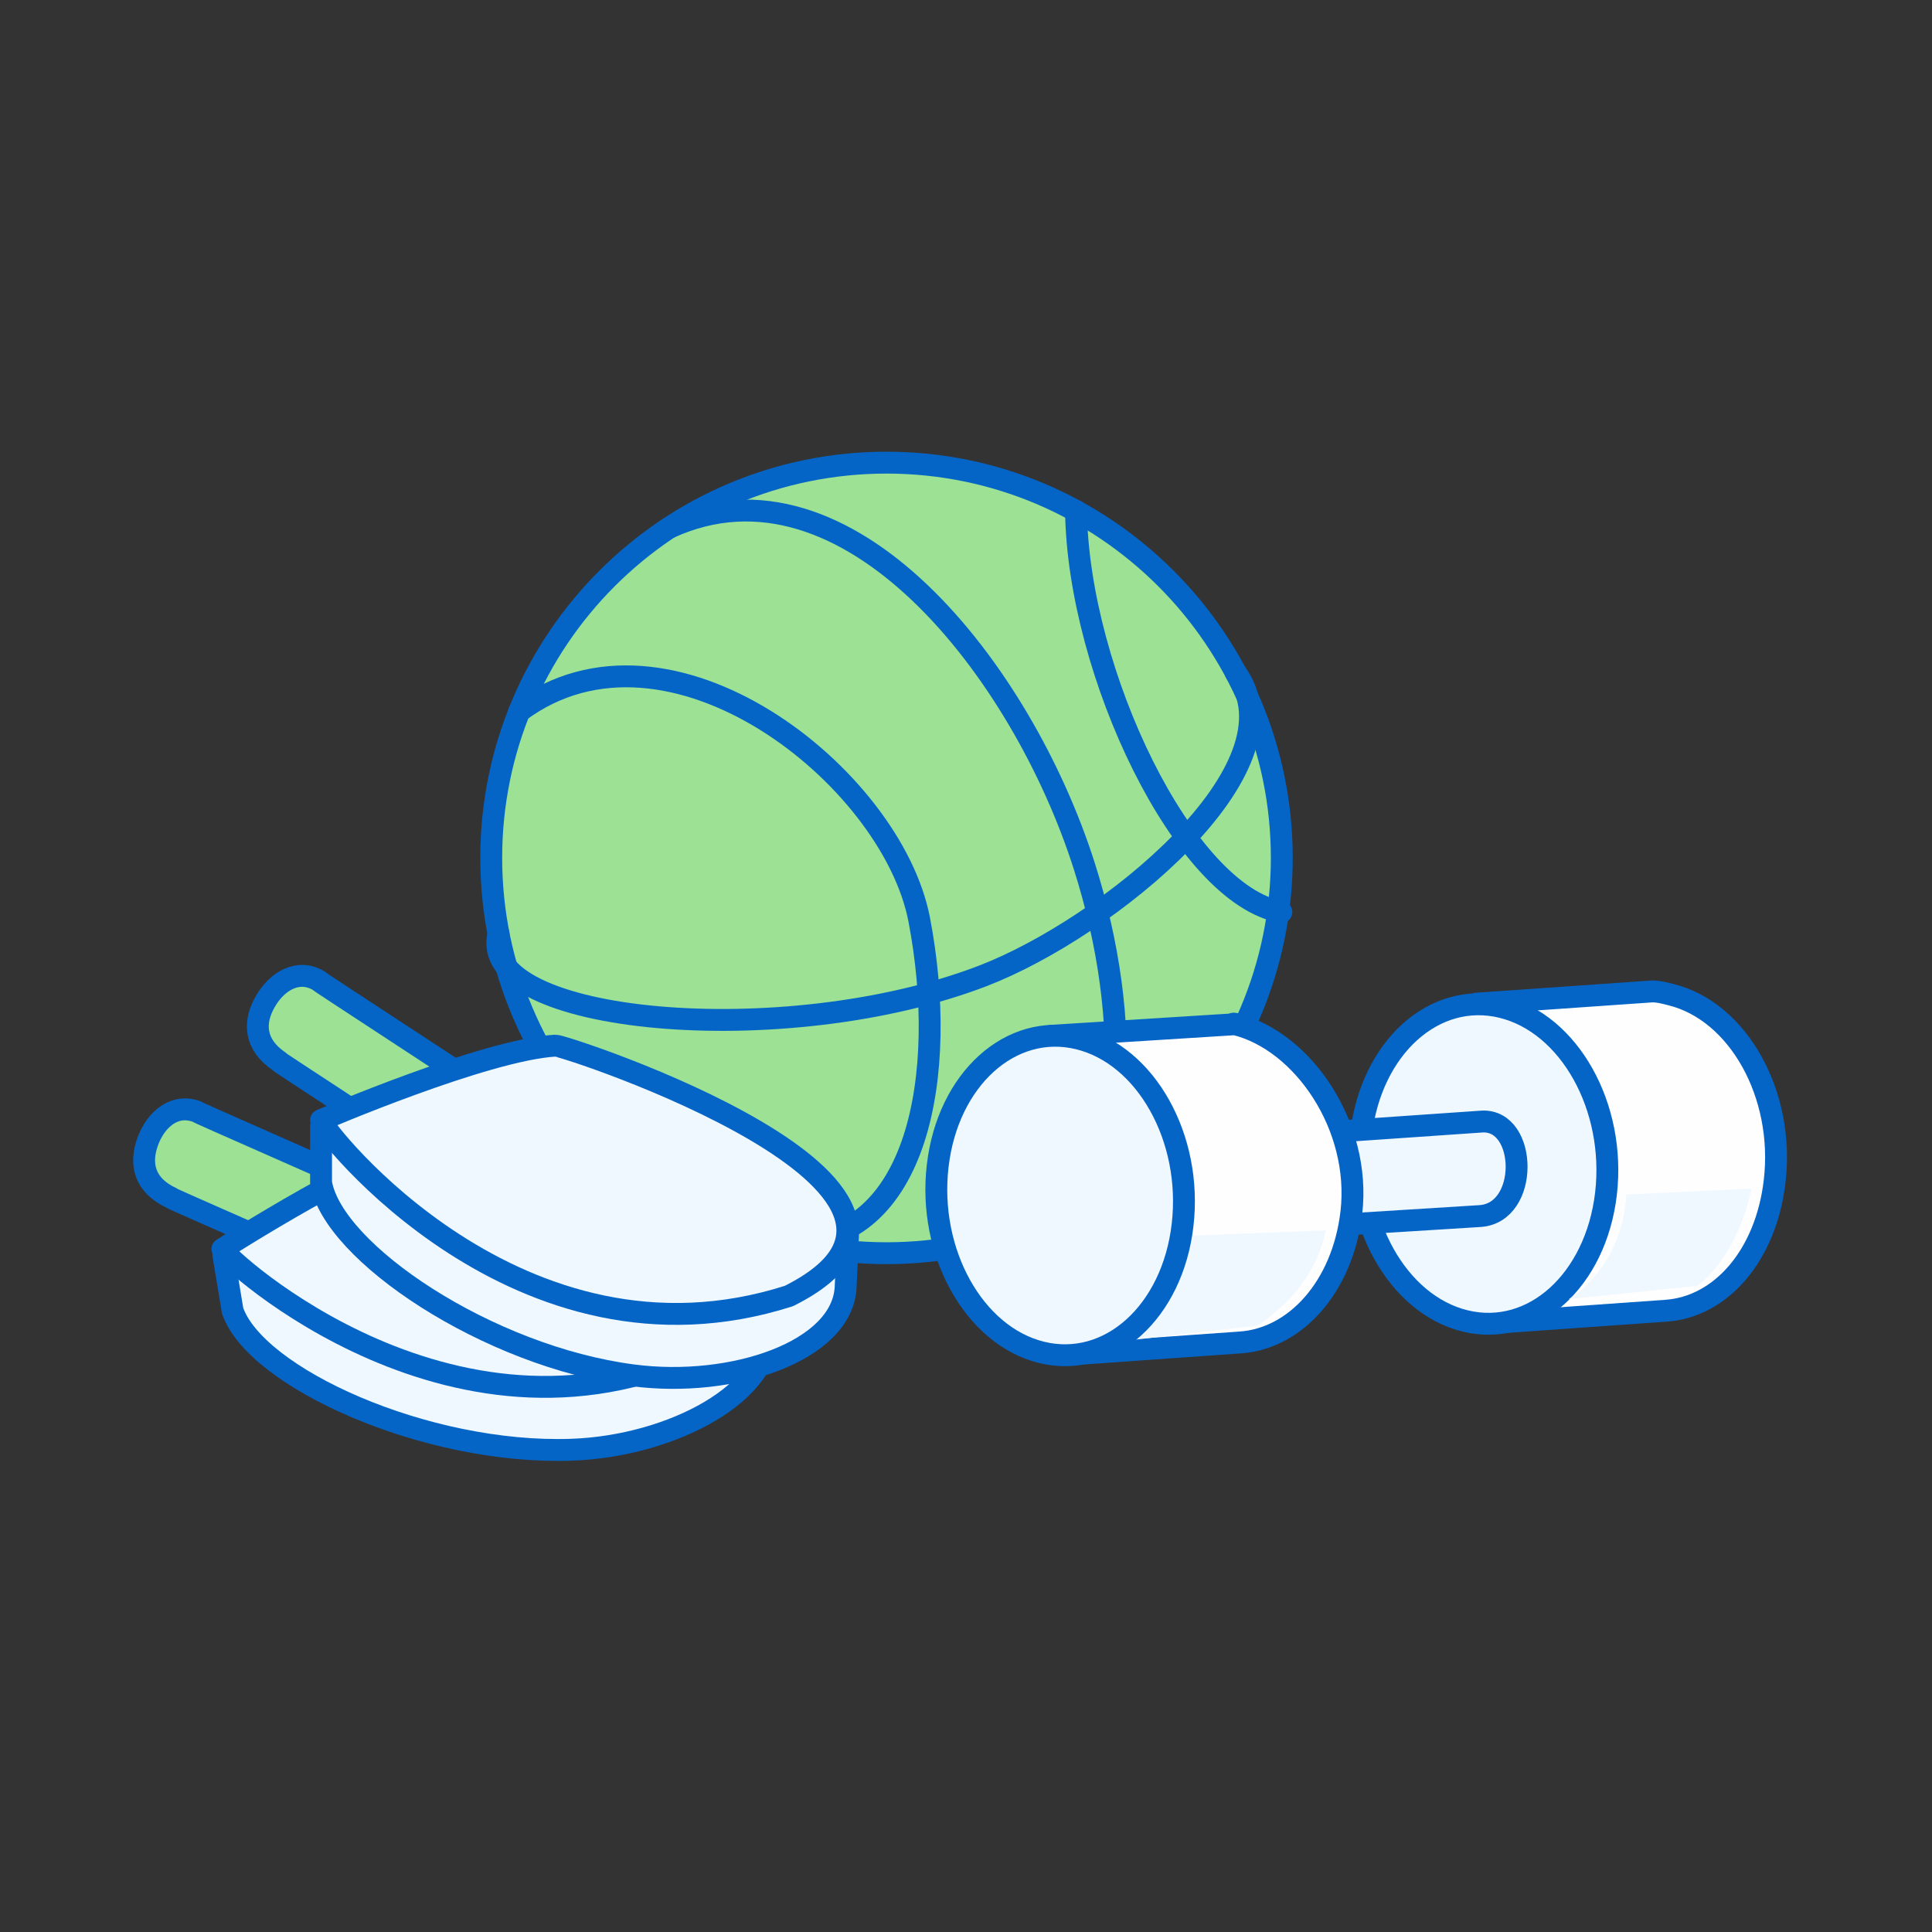
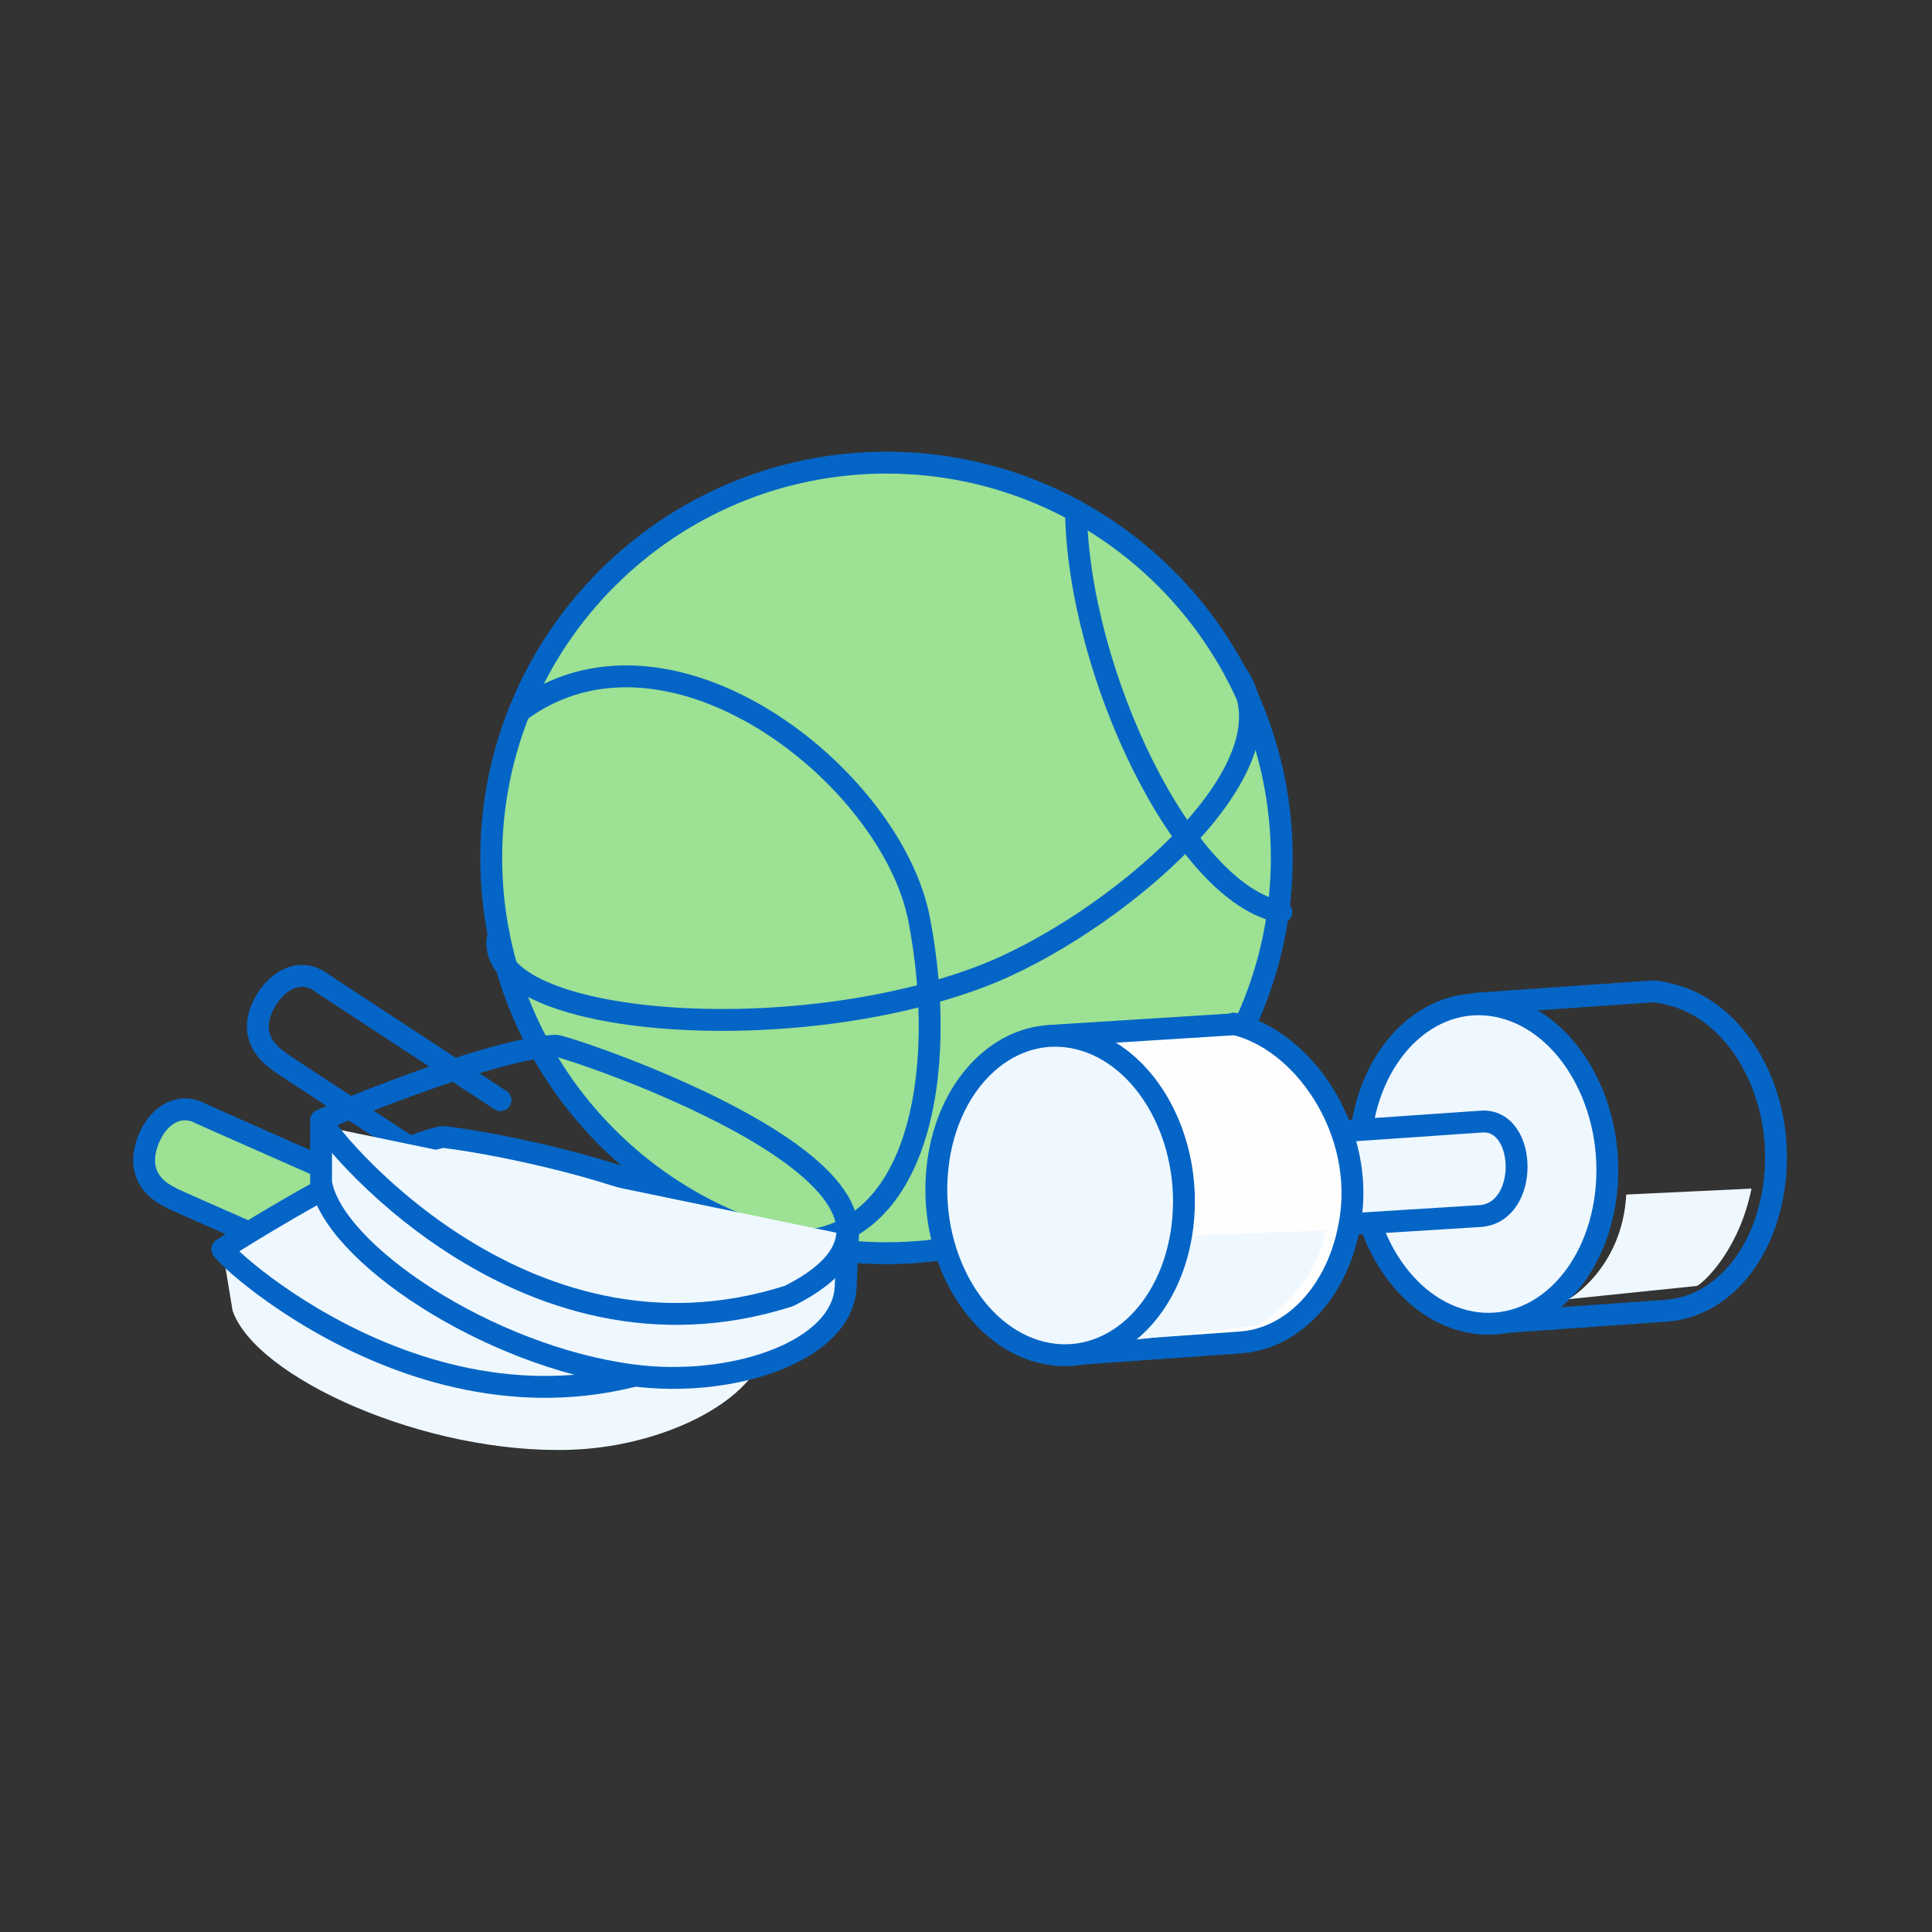
<svg xmlns="http://www.w3.org/2000/svg" xmlns:xlink="http://www.w3.org/1999/xlink" preserveAspectRatio="xMidYMid meet" width="140" height="140" viewBox="0 0 140 140" style="width:100%;height:100%">
  <rect x="0" y="0" width="140" height="140" fill="#333333" stroke="none" />
  <defs>
    <animate attributeType="XML" attributeName="opacity" dur="0s" from="0" to="1" xlink:href="#time_group" />
  </defs>
  <g id="_R_G">
    <g id="_R_G_L_4_G_N_2_N_1_T_0" transform=" translate(66.8, 71.9) scale(0.44, 0.44) translate(0, 0)">
      <g id="_R_G_L_4_G_N_2_T_0" transform=" translate(-2.609, 12.61) scale(2.273, 2.273) translate(-50, -50)">
        <g id="_R_G_L_4_G" transform=" translate(48.587, 34.721) translate(-1217.239, -841.169)">
          <path id="_R_G_L_4_G_D_0_P_0" fill="#9ce194" fill-opacity="1" fill-rule="nonzero" d=" M1217.24 812.53 C1233.04,812.53 1245.88,825.36 1245.88,841.17 C1245.88,856.97 1233.04,869.81 1217.24,869.81 C1201.43,869.81 1188.6,856.97 1188.6,841.17 C1188.6,825.36 1201.43,812.53 1217.24,812.53z " />
          <path id="_R_G_L_4_G_D_1_P_0" stroke="#0565C6" stroke-linecap="round" stroke-linejoin="round" fill="none" stroke-width="1.585" stroke-opacity="1" d=" M1217.24 812.53 C1233.04,812.53 1245.88,825.36 1245.88,841.17 C1245.88,856.97 1233.04,869.81 1217.24,869.81 C1201.43,869.81 1188.6,856.97 1188.6,841.17 C1188.6,825.36 1201.43,812.53 1217.24,812.53z " />
          <path id="_R_G_L_4_G_D_2_P_0" stroke="#0565C6" stroke-linecap="round" stroke-linejoin="round" fill="none" stroke-width="1.585" stroke-opacity="1" d=" M1190.63 830.56 C1201.48,822.49 1217.62,835.27 1219.61,845.64 C1221.77,856.91 1219.5,868.98 1210.36,868.97 " />
-           <path id="_R_G_L_4_G_D_3_P_0" stroke="#0565C6" stroke-linecap="round" stroke-linejoin="round" fill="none" stroke-width="1.585" stroke-opacity="1" d=" M1201.53 817.23 C1214.4,811.37 1227.05,827.59 1231.56,841.73 C1235.15,852.99 1234.7,864.77 1229.01,868.98 " />
          <path id="_R_G_L_4_G_D_4_P_0" stroke="#0565C6" stroke-linecap="round" stroke-linejoin="round" fill="none" stroke-width="1.585" stroke-opacity="1" d=" M1230.97 816.03 C1231.13,827.75 1238.82,843.85 1245.85,845.09 " />
          <path id="_R_G_L_4_G_D_5_P_0" stroke="#0565C6" stroke-linecap="round" stroke-linejoin="round" fill="none" stroke-width="1.585" stroke-opacity="1" d=" M1189.13 846.67 C1187.46,853.17 1209.81,855.25 1224.21,849.72 C1233.25,846.25 1247.55,834.6 1242.54,827.74 " />
        </g>
      </g>
    </g>
    <g id="_R_G_L_3_G_N_2_N_1_T_0" transform=" translate(66.8, 71.9) scale(0.44, 0.44) translate(0, 0)">
      <g id="_R_G_L_3_G_N_2_T_0" transform=" translate(-2.609, 12.61) scale(2.273, 2.273) translate(-50, -50)">
        <g id="_R_G_L_3_G" transform=" translate(82.619, 57.574) translate(-1251.271, -864.023)">
-           <path id="_R_G_L_3_G_D_0_P_0" fill="#fffeff" fill-opacity="1" fill-rule="nonzero" d=" M1261.95 874.81 C1261.95,874.81 1273.7,873.98 1273.7,873.98 C1277.72,873.71 1280.97,869.94 1281.59,864.59 C1282.33,858.31 1278.95,852.26 1274.05,851.07 C1273.58,850.95 1273.23,850.86 1272.77,850.84 C1272.77,850.84 1259.99,851.73 1259.99,851.73 " />
          <path id="_R_G_L_3_G_D_1_P_0" stroke="#0565C6" stroke-linecap="round" stroke-linejoin="round" fill="none" stroke-width="1.585" stroke-opacity="1" d=" M1261.95 874.81 C1261.95,874.81 1273.7,873.98 1273.7,873.98 C1277.72,873.71 1280.97,869.94 1281.59,864.59 C1282.33,858.31 1278.95,852.26 1274.05,851.07 C1273.58,850.95 1273.23,850.86 1272.77,850.84 C1272.77,850.84 1259.99,851.73 1259.99,851.73 " />
          <path id="_R_G_L_3_G_D_2_P_0" fill="#eff8ff" fill-opacity="1" fill-rule="nonzero" d=" M1269.37 865.5 C1270.1,859.22 1266.72,853.17 1261.82,851.98 C1256.92,850.79 1252.35,854.92 1251.62,861.2 C1250.89,867.48 1254.27,873.53 1259.17,874.72 C1264.07,875.91 1268.63,871.78 1269.37,865.5z " />
          <path id="_R_G_L_3_G_D_3_P_0" stroke="#0565C6" stroke-linecap="round" stroke-linejoin="round" fill="none" stroke-width="1.585" stroke-opacity="1" d=" M1269.37 865.5 C1270.1,859.22 1266.72,853.17 1261.82,851.98 C1256.92,850.79 1252.35,854.92 1251.62,861.2 C1250.89,867.48 1254.27,873.53 1259.17,874.72 C1264.07,875.91 1268.63,871.78 1269.37,865.5z " />
          <path id="_R_G_L_3_G_D_4_P_0" fill="#eff8ff" fill-opacity="1" fill-rule="nonzero" d=" M1250.8 867.71 C1250.8,867.71 1260.24,867.12 1260.24,867.12 C1263.82,866.89 1263.68,860.13 1260.41,860.27 C1260.32,860.27 1260.49,860.28 1260.41,860.27 C1260.41,860.27 1250.42,860.96 1250.42,860.96 " />
          <path id="_R_G_L_3_G_D_5_P_0" stroke="#0565C6" stroke-linecap="round" stroke-linejoin="round" fill="none" stroke-width="1.585" stroke-opacity="1" d=" M1250.8 867.71 C1250.8,867.71 1260.24,867.12 1260.24,867.12 C1263.82,866.89 1263.68,860.13 1260.41,860.27 C1260.32,860.27 1260.49,860.28 1260.41,860.27 C1260.41,860.27 1250.42,860.96 1250.42,860.96 " />
          <path id="_R_G_L_3_G_D_6_P_0" fill="#fffeff" fill-opacity="1" fill-rule="nonzero" d=" M1231.55 877.08 C1231.55,877.08 1242.83,876.28 1242.83,876.28 C1246.87,876.03 1250.29,872.23 1250.92,866.87 C1251.65,860.59 1247.39,854.41 1242.49,853.22 C1242.04,853.11 1242.93,853.24 1242.49,853.22 C1242.49,853.22 1229.16,854.06 1229.16,854.06 " />
          <path id="_R_G_L_3_G_D_7_P_0" stroke="#0565C6" stroke-linecap="round" stroke-linejoin="round" fill="none" stroke-width="1.585" stroke-opacity="1" d=" M1231.55 877.08 C1231.55,877.08 1242.83,876.28 1242.83,876.28 C1246.87,876.03 1250.29,872.23 1250.92,866.87 C1251.65,860.59 1247.39,854.41 1242.49,853.22 C1242.04,853.11 1242.93,853.24 1242.49,853.22 C1242.49,853.22 1229.16,854.06 1229.16,854.06 " />
          <path id="_R_G_L_3_G_D_8_P_0" fill="#eff8ff" fill-opacity="1" fill-rule="nonzero" d=" M1238.58 868.57 C1238.58,868.57 1249.07,868.15 1249.07,868.15 C1248.23,872.35 1244.84,874.59 1244.09,875.06 C1244.09,875.06 1234.52,876.16 1234.52,876.16 C1234.52,876.16 1238.28,873.96 1238.58,868.57z " />
          <path id="_R_G_L_3_G_D_9_P_0" fill="#eff8ff" fill-opacity="1" fill-rule="nonzero" d=" M1270.84 865.56 C1270.84,865.56 1279.91,865.13 1279.91,865.13 C1279.07,869.33 1276.73,871.71 1275.98,872.18 C1275.98,872.18 1266.67,873.14 1266.67,873.14 C1266.67,873.14 1270.54,870.94 1270.84,865.56z " />
          <path id="_R_G_L_3_G_D_10_P_0" fill="#eff8ff" fill-opacity="1" fill-rule="nonzero" d=" M1238.69 867.78 C1239.43,861.5 1236.05,855.45 1231.15,854.26 C1226.25,853.07 1221.68,857.2 1220.95,863.47 C1220.21,869.75 1223.59,875.81 1228.49,877 C1233.39,878.19 1237.96,874.06 1238.69,867.78z " />
          <path id="_R_G_L_3_G_D_11_P_0" stroke="#0565C6" stroke-linecap="round" stroke-linejoin="round" fill="none" stroke-width="1.585" stroke-opacity="1" d=" M1238.69 867.78 C1239.43,861.5 1236.05,855.45 1231.15,854.26 C1226.25,853.07 1221.68,857.2 1220.95,863.47 C1220.21,869.75 1223.59,875.81 1228.49,877 C1233.39,878.19 1237.96,874.06 1238.69,867.78z " />
        </g>
      </g>
    </g>
    <g id="_R_G_L_2_G_N_2_N_1_T_0" transform=" translate(66.8, 71.9) scale(0.44, 0.44) translate(0, 0)">
      <g id="_R_G_L_2_G_N_2_T_0" transform=" translate(-2.609, 12.61) scale(2.273, 2.273) translate(-50, -50)">
        <g id="_R_G_L_2_G" transform=" translate(17.381, 65.279) translate(-1186.033, -871.728)">
          <path id="_R_G_L_2_G_D_0_P_0" fill="#9ce194" fill-opacity="1" fill-rule="nonzero" d=" M1179.63 872.1 C1164.46,865.4 1165.62,865.93 1165.42,865.8 C1163.49,864.9 1163.07,863.35 1163.76,861.59 C1164.35,860.1 1165.67,858.94 1167.29,859.56 C1167.77,859.81 1166.31,859.15 1181.7,865.95 " />
          <path id="_R_G_L_2_G_D_1_P_0" stroke="#0565C6" stroke-linecap="round" stroke-linejoin="round" fill="none" stroke-width="1.585" stroke-opacity="1" d=" M1179.63 872.1 C1164.46,865.4 1165.62,865.93 1165.42,865.8 C1163.49,864.9 1163.07,863.35 1163.76,861.59 C1164.35,860.1 1165.67,858.94 1167.29,859.56 C1167.77,859.81 1166.31,859.15 1181.7,865.95 " />
          <path id="_R_G_L_2_G_D_2_P_0" fill="#eff8ff" fill-opacity="1" fill-rule="nonzero" d=" M1169.19 869.92 C1169.19,869.92 1169.86,873.97 1169.86,873.97 C1171.5,878.8 1183.82,884.43 1194.44,884.05 C1201.71,883.79 1209.15,879.83 1208.59,875.2 C1208.59,875.2 1208.14,871.48 1208.14,871.48 " />
-           <path id="_R_G_L_2_G_D_3_P_0" stroke="#0565C6" stroke-linecap="round" stroke-linejoin="round" fill="none" stroke-width="1.585" stroke-opacity="1" d=" M1169.19 869.92 C1169.19,869.92 1169.86,873.97 1169.86,873.97 C1171.5,878.8 1183.82,884.43 1194.44,884.05 C1201.71,883.79 1209.15,879.83 1208.59,875.2 C1208.59,875.2 1208.14,871.48 1208.14,871.48 " />
          <path id="_R_G_L_2_G_D_4_P_0" fill="#eff8ff" fill-opacity="1" fill-rule="nonzero" d=" M1204.64 876.53 C1186.36,885.9 1169.28,870.14 1169.12,869.51 C1169.12,869.51 1179.99,862.53 1184.98,861.4 C1185.65,861.24 1218.6,866.39 1204.64,876.53z " />
          <path id="_R_G_L_2_G_D_5_P_0" stroke="#0565C6" stroke-linecap="round" stroke-linejoin="round" fill="none" stroke-width="1.585" stroke-opacity="1" d=" M1204.64 876.53 C1186.36,885.9 1169.28,870.14 1169.12,869.51 C1169.12,869.51 1179.99,862.53 1184.98,861.4 C1185.65,861.24 1218.6,866.39 1204.64,876.53z " />
        </g>
      </g>
    </g>
    <g id="_R_G_L_1_G_N_2_N_1_T_0" transform=" translate(66.8, 71.9) scale(0.44, 0.44) translate(0, 0)">
      <g id="_R_G_L_1_G_N_2_T_0" transform=" translate(-2.609, 12.61) scale(2.273, 2.273) translate(-50, -50)">
        <g id="_R_G_L_1_G" transform=" translate(24.417, 57.832) translate(-1193.069, -864.28)">
-           <path id="_R_G_L_1_G_D_0_P_0" fill="#9ce194" fill-opacity="1" fill-rule="nonzero" d=" M1186.22 864.45 C1172.35,855.36 1173.4,856.07 1173.23,855.91 C1171.47,854.71 1171.31,853.1 1172.28,851.49 C1173.1,850.11 1174.6,849.18 1176.09,850.06 C1176.53,850.38 1175.2,849.5 1189.27,858.72 " />
          <path id="_R_G_L_1_G_D_1_P_0" stroke="#0565C6" stroke-linecap="round" stroke-linejoin="round" fill="none" stroke-width="1.585" stroke-opacity="1" d=" M1186.22 864.45 C1172.35,855.36 1173.4,856.07 1173.23,855.91 C1171.47,854.71 1171.31,853.1 1172.28,851.49 C1173.1,850.11 1174.6,849.18 1176.09,850.06 C1176.53,850.38 1175.2,849.5 1189.27,858.72 " />
          <path id="_R_G_L_1_G_D_2_P_0" fill="#eff8ff" fill-opacity="1" fill-rule="nonzero" d=" M1176.27 860.59 C1176.27,860.59 1176.27,864.69 1176.27,864.69 C1177.1,869.73 1188.34,877.3 1198.88,878.66 C1206.09,879.6 1214.07,876.91 1214.28,872.25 C1214.28,872.25 1214.45,868.5 1214.45,868.5 " />
          <path id="_R_G_L_1_G_D_3_P_0" stroke="#0565C6" stroke-linecap="round" stroke-linejoin="round" fill="none" stroke-width="1.585" stroke-opacity="1" d=" M1176.27 860.59 C1176.27,860.59 1176.27,864.69 1176.27,864.69 C1177.1,869.73 1188.34,877.3 1198.88,878.66 C1206.09,879.6 1214.07,876.91 1214.28,872.25 C1214.28,872.25 1214.45,868.5 1214.45,868.5 " />
-           <path id="_R_G_L_1_G_D_4_P_0" fill="#eff8ff" fill-opacity="1" fill-rule="nonzero" d=" M1210.17 872.91 C1190.61,879.17 1176.33,860.82 1176.27,860.17 C1176.27,860.17 1188.14,855.07 1193.25,854.77 C1193.94,854.73 1225.6,865.19 1210.17,872.91z " />
          <path id="_R_G_L_1_G_D_5_P_0" stroke="#0565C6" stroke-linecap="round" stroke-linejoin="round" fill="none" stroke-width="1.585" stroke-opacity="1" d=" M1210.17 872.91 C1190.61,879.17 1176.33,860.82 1176.27,860.17 C1176.27,860.17 1188.14,855.07 1193.25,854.77 C1193.94,854.73 1225.6,865.19 1210.17,872.91z " />
        </g>
      </g>
    </g>
    <g id="_R_G_L_0_G" opacity="0" transform=" translate(66.8, 71.9) scale(0.44, 0.44) translate(0, 0)" />
  </g>
  <g id="time_group" />
</svg>